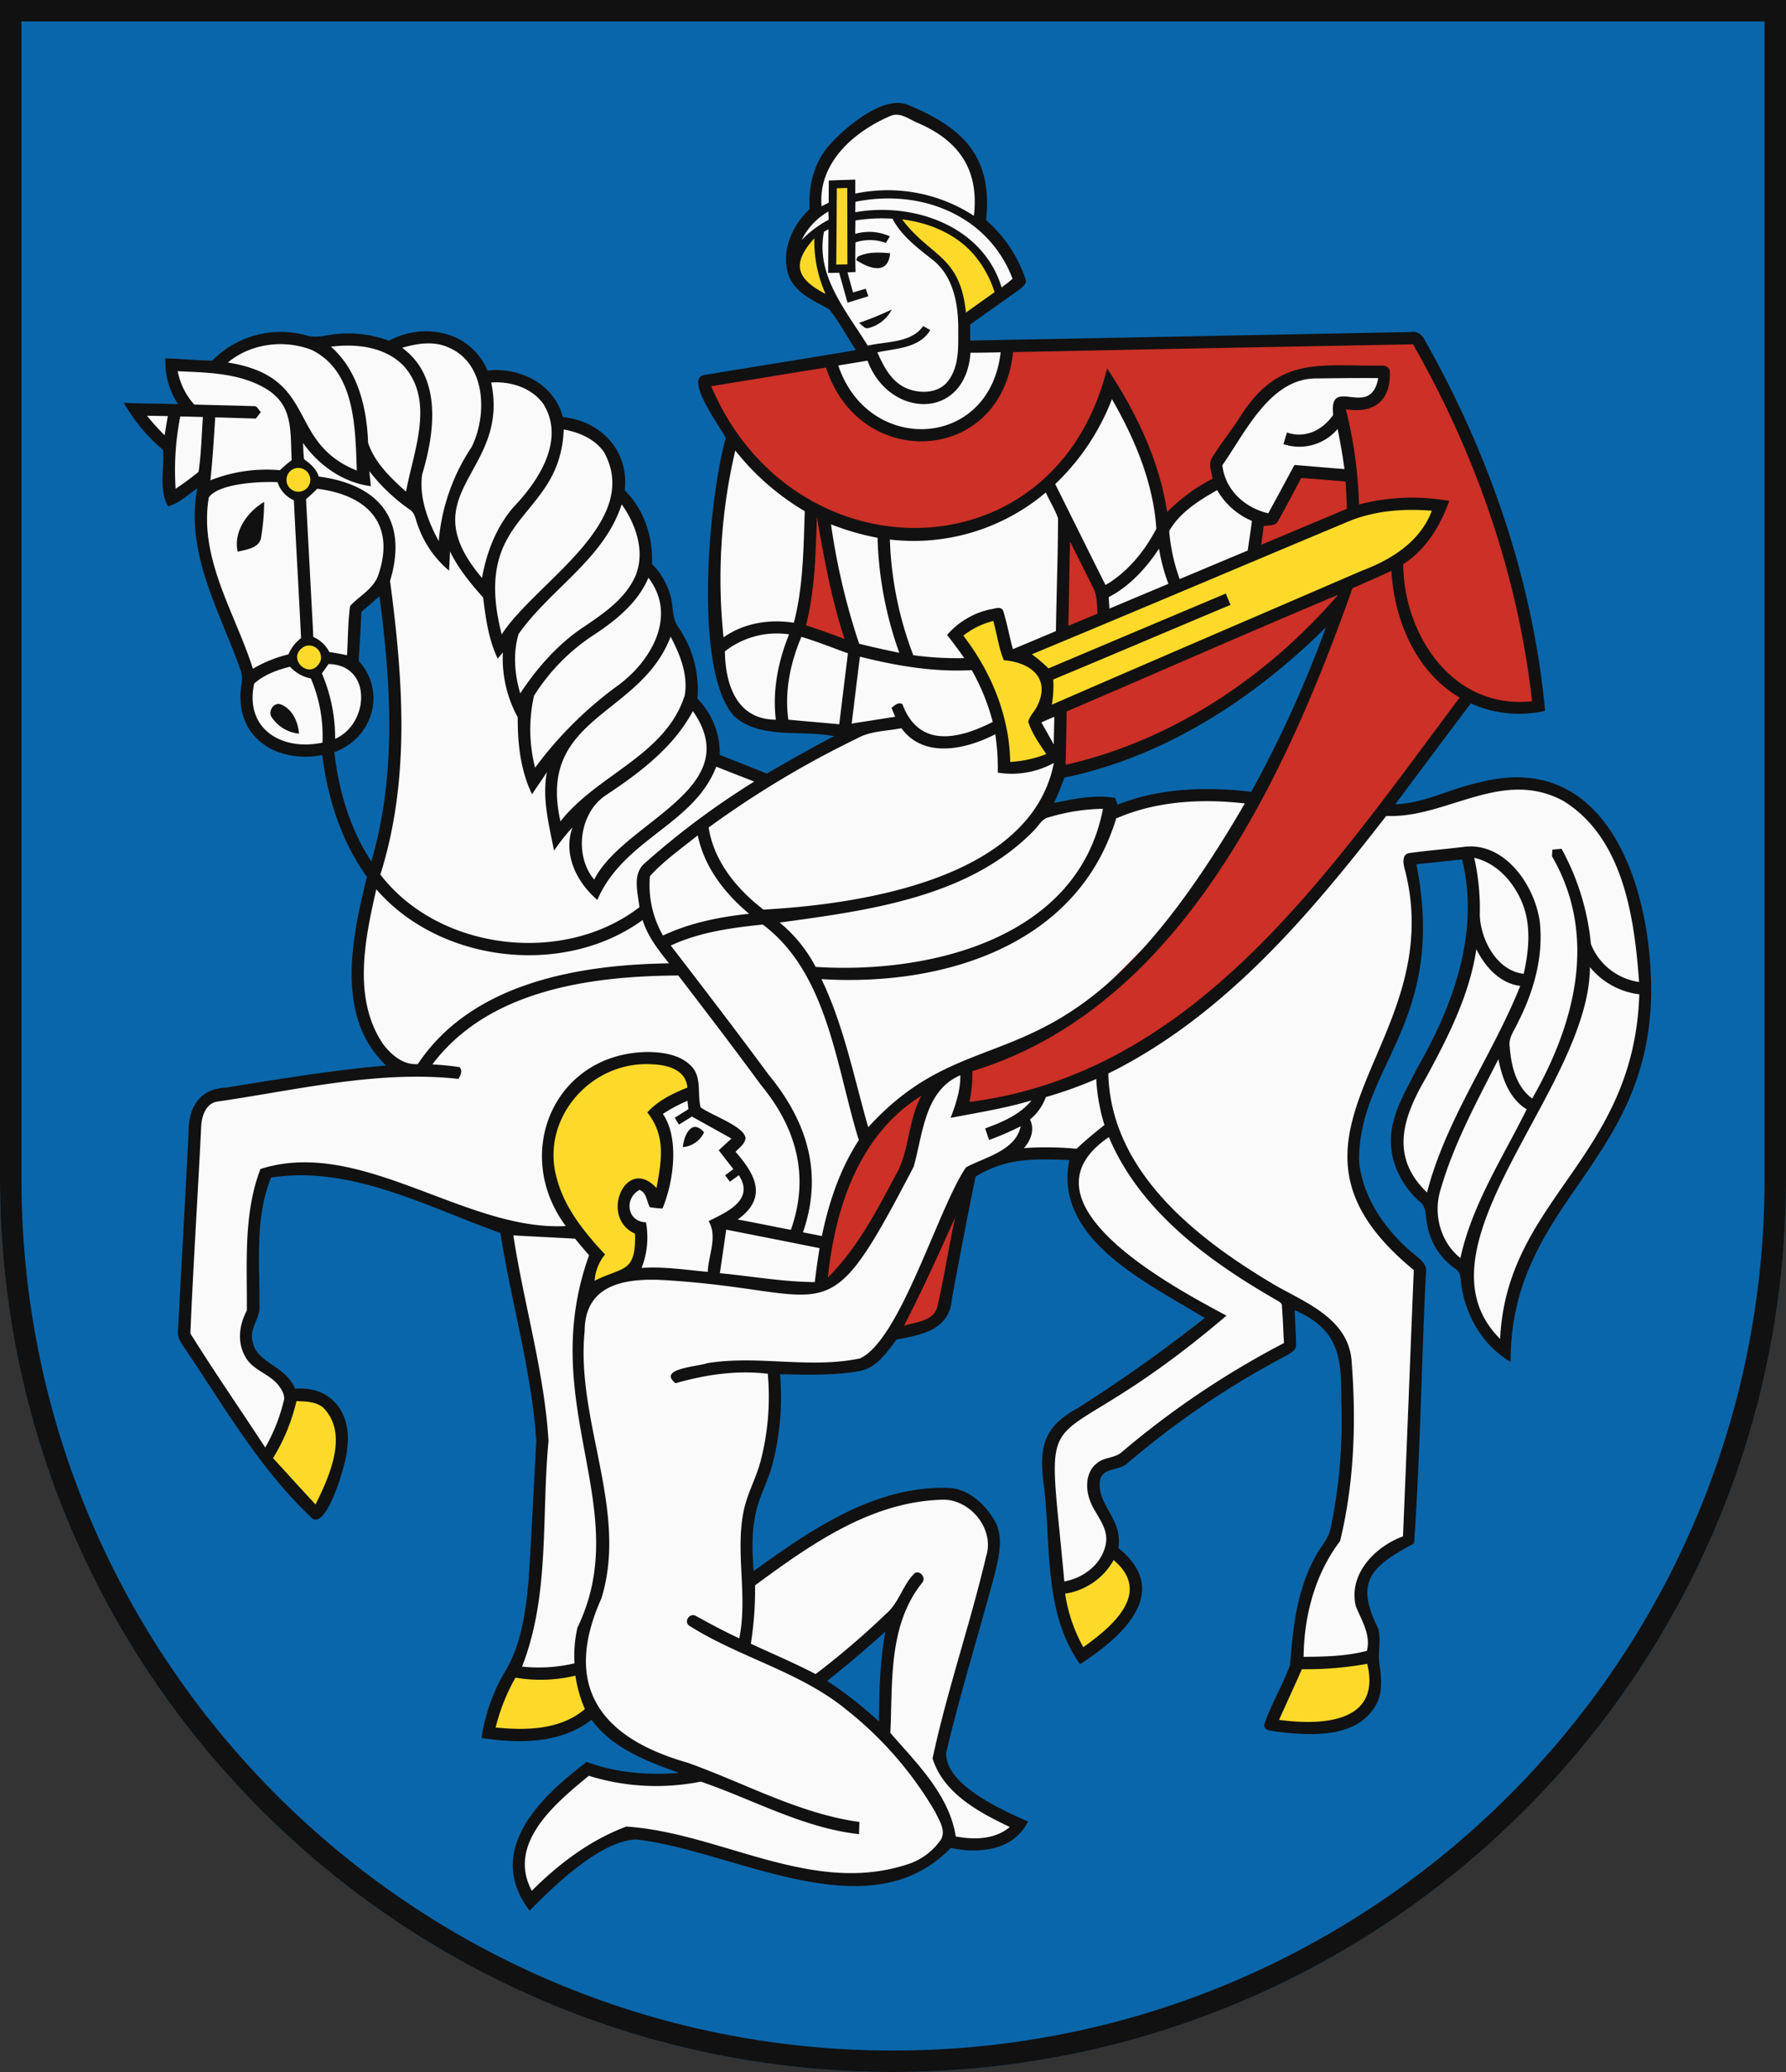
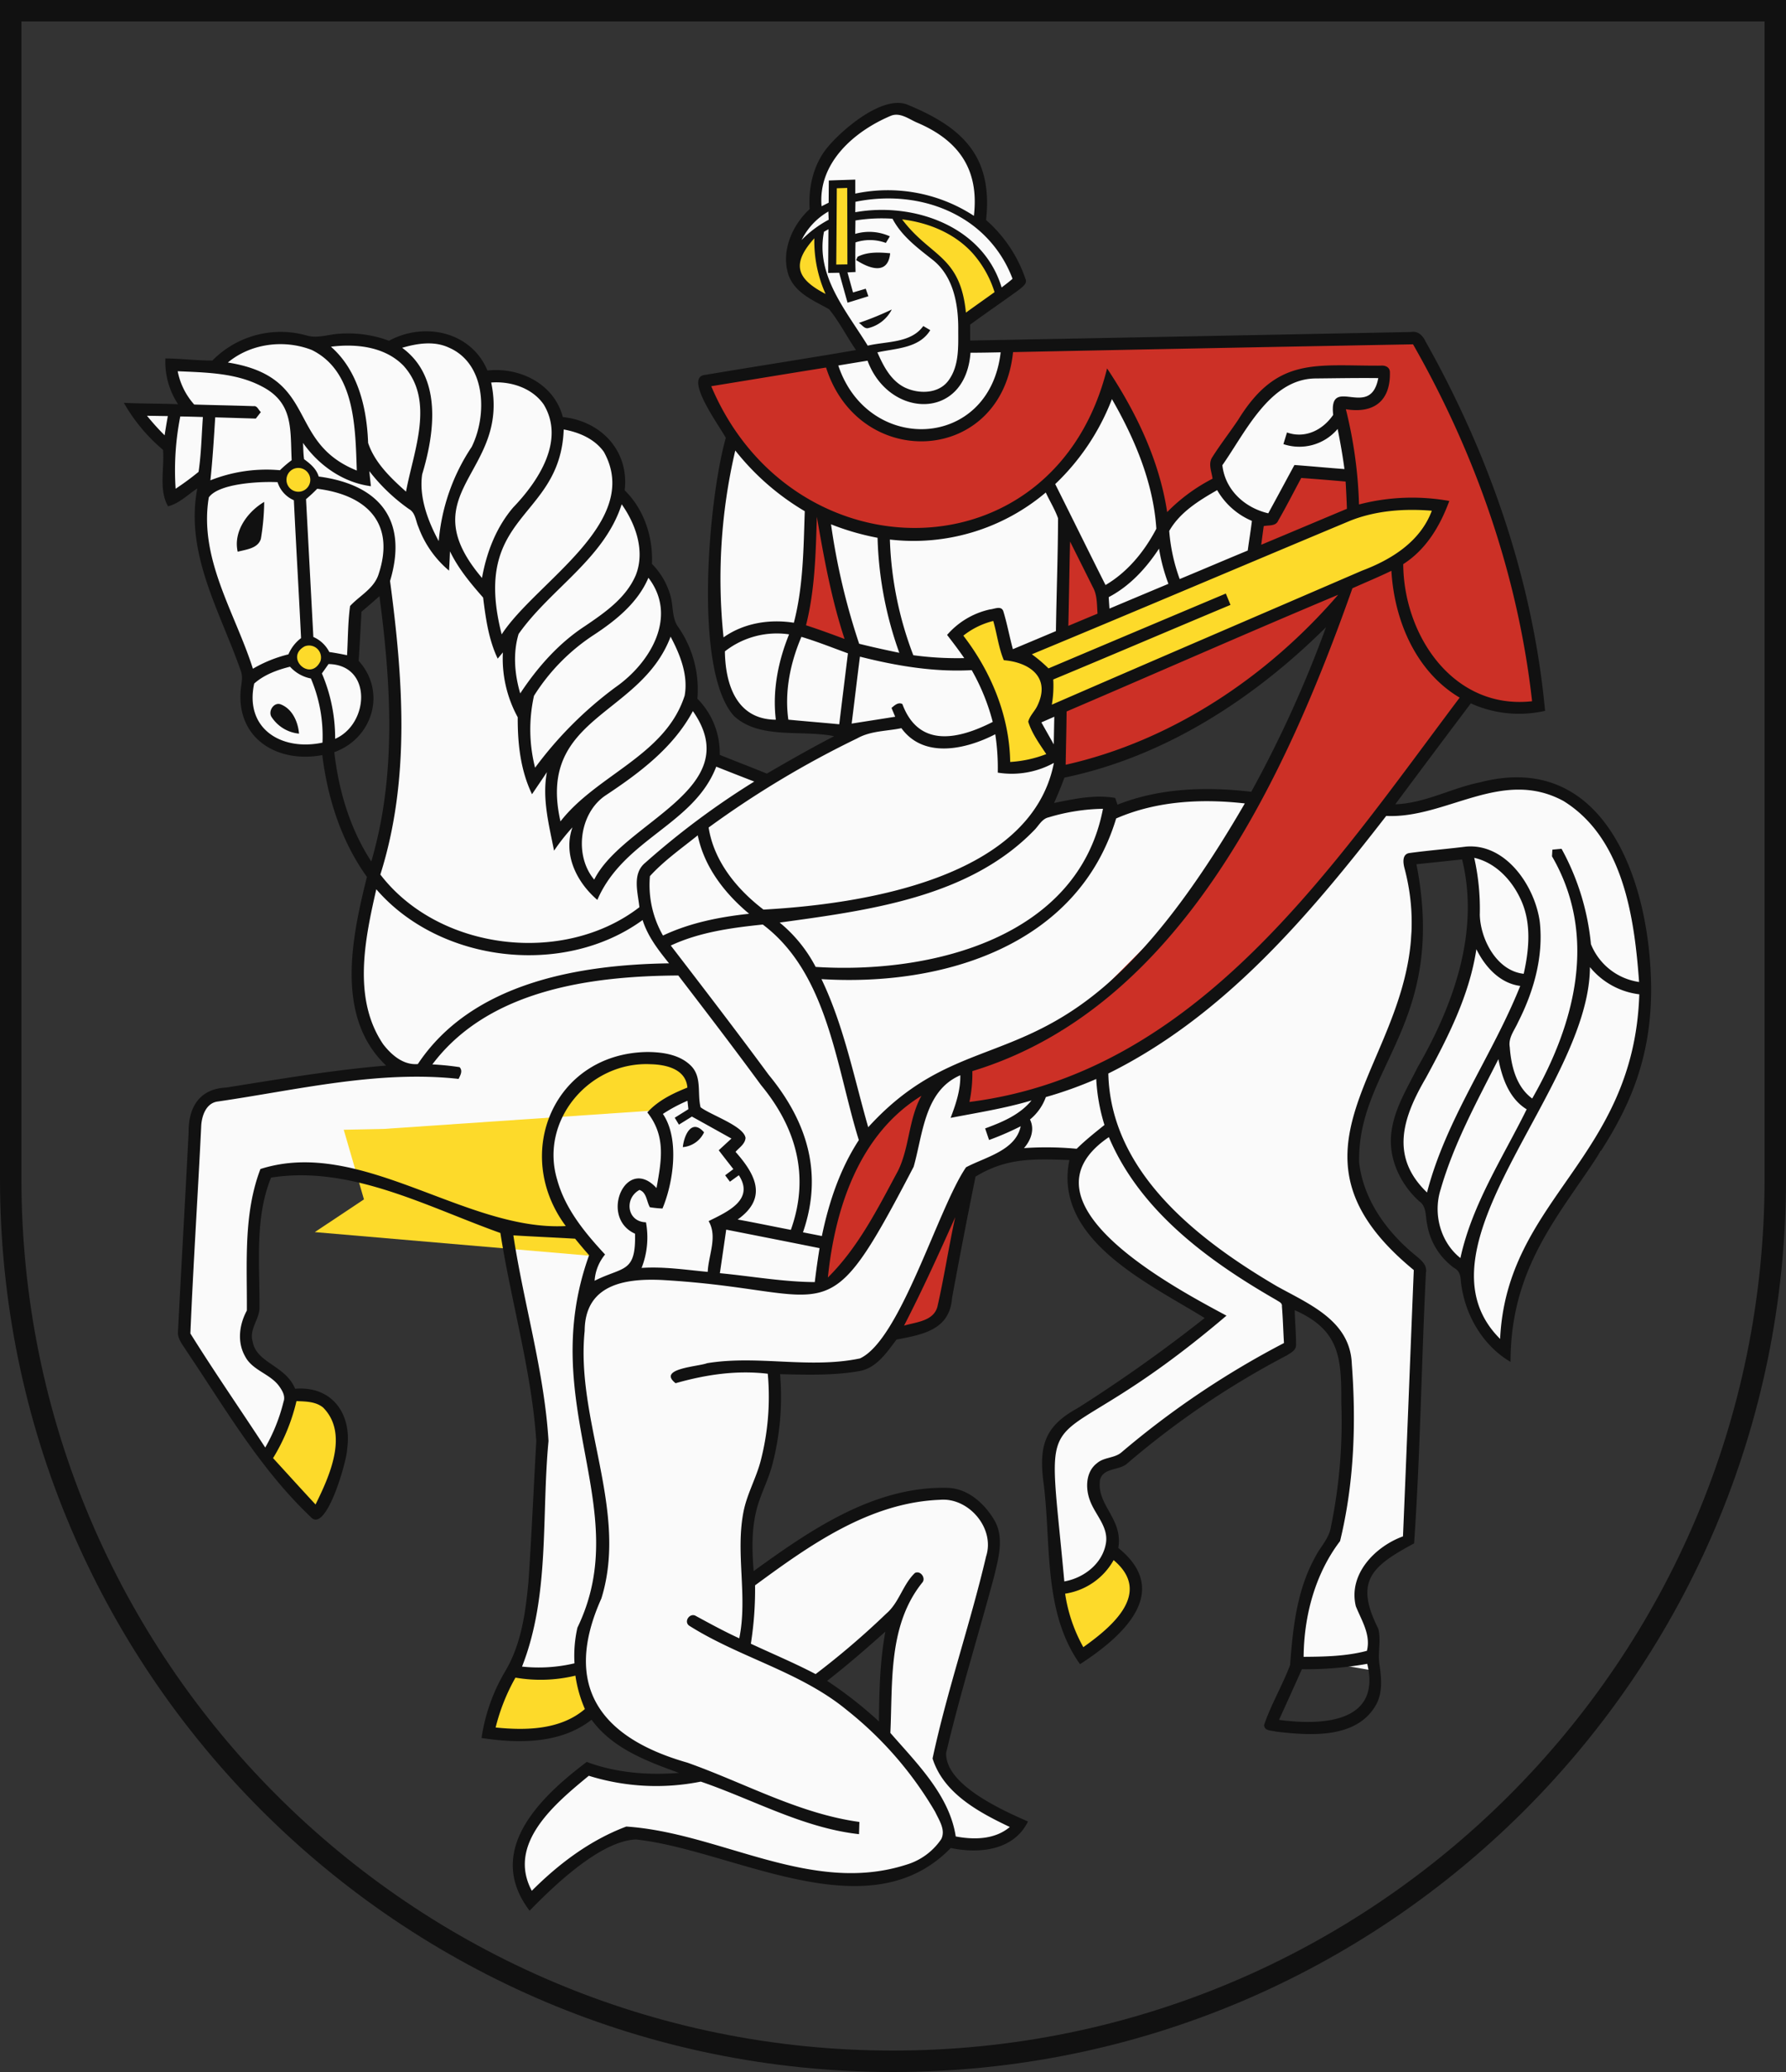
<svg xmlns="http://www.w3.org/2000/svg" width="500" height="580" viewBox="0 0 500 580">
  <rect x="0" y="0" width="500" height="580" fill="#333333" stroke="none" />
  <title>Coat of Arms of Martin</title>
-   <path id="field" d="M500,330V0H0V330C0,468.071,111.929,580,250,580S500,468.071,500,330Z" fill="#0a66aa" />
  <g id="coa">
    <polygon points="453.198 237.134 433.279 219.076 384.568 226.621 350.685 222.497 291.541 227.426 295.158 219.315 401.843 105.821 269.674 95.494 269.475 90.394 285.47 78.36 275.398 61.912 272.983 44.332 252.553 29.77 234.994 37.994 223.94 67.457 242.765 99.184 205.794 104.843 199.111 173.277 206.247 200.364 237.031 205.118 214.848 218.171 201.116 213.04 169.351 123.882 155.615 116.578 149.08 107.509 138.014 105.195 124.533 95.689 72.623 95.689 61.054 102.077 47.875 102.077 52.911 115.054 38.519 115.054 46.985 123.797 48.278 138.796 57.231 134.324 55.622 145.637 73.026 205.897 85.953 211.481 102.401 202.577 98.377 170.586 107.282 164.751 111.858 196.352 100.087 278.028 109.217 300.035 56.552 307.278 50.969 372.543 74.736 408.76 82.432 391.708 69.152 377.749 71.793 332.253 81.677 325.688 139.473 341.608 152.677 396.009 145.509 470.127 196.916 497.993 164.824 496.384 146.163 512.731 146.901 531.946 174.18 513.586 243.645 527.168 268.174 516.087 253.053 492.486 229.435 469.978 248.749 454.237 247.342 482.992 269.022 516.935 284.942 512.58 262.76 495.227 279.057 436.878 273.323 420.027 248.877 419.021 208.133 444.171 217.388 383.66 234.34 384.263 262.257 368.318 271.562 326.87 299.228 321.568 301.944 340.552 339.217 370.079 294.701 400.058 295.237 446.485 312.608 435.822 304.861 413.941 359.452 378.127 362.305 363.64 374.075 371.336 378.25 409.464 362.053 463.784 385.191 467.762 380.564 442.109 394.245 431.144 397.565 355.592 386.298 345.331 377.546 320.683 394.346 281.348 396.056 240.122 410.543 238.291 413.863 262.838 389.819 318.445 419.924 378.504 423.923 356.774 448.067 322.293 461.648 280.946 453.198 237.134" fill="#fafafa" />
    <polygon points="223.676 176.22 238.423 181.351 230.308 145.587 263.524 150.265 291.184 137.964 312.859 108.918 326.289 146.04 339.569 134.496 352.395 110.804 372.164 102.806 388.612 105.821 380.614 114.048 374.804 114.048 378.012 133.549 361.827 132.157 349.377 154.591 310.383 171.617 298.344 146.719 296.486 217.941 347.566 194.932 376.012 171.089 337.682 247.823 297.165 288.441 259.216 302.977 238.012 324.632 228.958 361.678 248.801 338.817 259.666 305.92 269.24 300.147 270.913 308.957 289.385 307.38 284.35 320.9 269.4 330.027 250.696 374.63 262.5 367.978 272.794 328.862 284.771 321.568 289.983 307.172 323.85 292.515 377.732 241.11 408.636 196.477 431.971 197.254 413.058 124.755 395.553 94.23 284.087 96.386 271.097 119.745 247.933 121.254 230.055 101.13 195.985 108.54 215.678 135.552 227.901 143.927 223.676 176.22" fill="#cc3026" />
-     <path d="M82.834,139.048l-4.879-5.483,5.6-4.728,5.215,5.487-3.939,4.422,1.952,40.039,5.206,5.408L87.361,189.4l-5.784-4.527,3.621-5.785Zm149.058-53.66-2.633-19.88,3.622-2.31V74.814h5.181v-14.4l12.324.416,15.341,14.23,3.748,15.334,10.789-7.582-8.9-15.626-19.99-7.513h-13.41v-8.1l-4.627.05v9.2L220.507,73.405Zm51.39,97.975L277.92,172.4l-8.634,5.257,13.959,37.31,10.105-3.282-2.975-11.05L395.1,154.641l8.148-13.053-18.41-.3ZM96.767,399.152l-12.021-10.11L72.623,407.905,88.669,423.7ZM165.175,481.3l-3.369-14.109-19.164.723-5.206,18.561Zm138.177-17.007L318.1,447.5l-4.188-12.789L296.109,446.6Zm78.2,16.784,3.792-16.24-22.637,1.116-5.986,17.756Zm-215.219-119.4,13.757-9.154-5.658-19.492,11.091-.226L185,310.724l10.161-6.338-9.356-9.054L161.253,302.4,152.1,324.707l13.38,26.833Z" fill="#fdda2a" />
+     <path d="M82.834,139.048l-4.879-5.483,5.6-4.728,5.215,5.487-3.939,4.422,1.952,40.039,5.206,5.408L87.361,189.4l-5.784-4.527,3.621-5.785Zm149.058-53.66-2.633-19.88,3.622-2.31V74.814h5.181v-14.4l12.324.416,15.341,14.23,3.748,15.334,10.789-7.582-8.9-15.626-19.99-7.513h-13.41v-8.1l-4.627.05v9.2L220.507,73.405Zm51.39,97.975L277.92,172.4l-8.634,5.257,13.959,37.31,10.105-3.282-2.975-11.05L395.1,154.641l8.148-13.053-18.41-.3ZM96.767,399.152l-12.021-10.11L72.623,407.905,88.669,423.7ZM165.175,481.3l-3.369-14.109-19.164.723-5.206,18.561Zm138.177-17.007L318.1,447.5l-4.188-12.789L296.109,446.6ZZm-215.219-119.4,13.757-9.154-5.658-19.492,11.091-.226L185,310.724l10.161-6.338-9.356-9.054L161.253,302.4,152.1,324.707l13.38,26.833Z" fill="#fdda2a" />
    <path d="M240.1,71.868c2.815-1.427,6.054-1.25,9.109-.972-.628,6.185-5.819,4.307-9.526,1.9C239.788,72.562,240,72.1,240.1,71.868Zm2.977,19.976a10.027,10.027,0,0,0,6.579-5.207,83.022,83.022,0,0,1-9.217,3.757C241.3,90.849,241.956,92.114,243.074,91.844ZM73.038,150.815a66.035,66.035,0,0,0,.926-10.319c-4.69,2.753-8.7,8.283-7.42,13.944C68.873,153.816,72.228,153.546,73.038,150.815ZM83.713,205.36c-.27-3.216-1.8-6.8-4.952-8.121-2.013-.972-3.91,1.92-2.653,3.586A10.33,10.33,0,0,0,83.713,205.36ZM191.159,321.106a7.233,7.233,0,0,0,5.947-4.142C193.633,312.988,191.509,317.754,191.159,321.106ZM231.381,41.587c-3.74,4.774-5.1,10.96-4.712,16.937-4.936,4.559-8.1,11.855-5.916,18.488,1.82,5.052,7.065,7.134,11.353,9.548,2.885,3.533,4.937,7.682,7.536,11.431-14.022,2.414-28.09,4.566-42.112,6.933-6.5.442,4.3,14.872,5.661,17.67-4.708,16.4-9.277,64.907,2.251,77.784,7.161,6.7,19,3.843,28.084,5.7-6.394,3.294-12.634,6.865-18.85,10.474-4.374-1.8-8.8-3.463-13.182-5.252a21.621,21.621,0,0,0-6.255-15.719,30.671,30.671,0,0,0-5.229-19.868c-2.028-2.614-1.427-6.108-2.36-9.109a20.481,20.481,0,0,0-5.137-8.761c.347-7.52-2.206-15.272-7.635-20.6,1.3-11.015-6.584-19.387-17.315-20.493-2.4-9.275-12.02-14.033-21.1-13.034-4.569-10.92-17.667-13.694-27.557-8.33a32.872,32.872,0,0,0-13.984-1.959c-3.023.185-6.054,1.365-9.07.486a26.791,26.791,0,0,0-26.385,7c-4.389.038-8.77-.548-13.166-.579a21.545,21.545,0,0,0,3.556,12.819c-5.06-.224-10.127-.131-15.187-.393a48.759,48.759,0,0,0,10.976,13.173c.417,5.135-1.252,11.183,1.4,15.788,3.178-.8,5.515-3.255,8.191-5-3.516,18.339,6.49,34.626,12.257,51.29.577,1.836-.032,3.741-.14,5.607C66.46,207.071,78,213.672,90.23,211.368c1.481,12.1,5.33,24.126,12.495,34.1-4.251,17.028-8.941,39.238,5.368,52.81-15.017,1.257-29.9,3.794-44.773,6.155-7.453.352-10.585,5.481-10.512,12.5-.941,18.549-2.029,37.1-2.97,55.648-.247,2.175,1.327,3.879,2.391,5.6,10.835,16.079,20.534,32.959,34.716,46.415,4.364,5.03,10.259-16.026,10.234-18.965,1.422-9.779-4.173-17.745-14.546-16.883C79.9,382.136,71.772,381.6,70.724,375.5c-1.056-3.564,2.145-6.394,1.913-9.857.095-11.916-1.354-24.78,3.255-36,22.224-3.553,43.769,8.224,64.193,15.5,3.039,19.418,8.743,38.673,10.059,58.247-.757,13.1-1.3,26.223-2.2,39.32-.795,8.561-1.983,17.438-6.425,24.974a51.129,51.129,0,0,0-6.71,18.819c10.374,1.573,22.135,1.689,30.8-5.114,5.854,8.052,15.479,11.616,24.473,14.886-8.693.686-17.6,0-25.823-3.07-13.177,9.94-28.664,24.906-16,41.649,6.754-6.936,19.84-19.576,29.787-19.946,27.333,2.974,64.96,26.275,88.126,2.384,7.942,1.674,17.646.72,21.611-7.412-7.031-3.1-23.187-10.229-22.907-19.2,3.949-16.721,9.086-33.142,13.521-49.739,1.157-4.906,2.707-10.451.115-15.171-2.722-4.736-7.35-9.032-13.073-9.279-20.581-.592-38.467,11.713-54.452,23.293-.424-5.43-.6-10.96.6-16.3,1-4.6,3.355-8.731,4.566-13.259a74.745,74.745,0,0,0,2.229-25.56c7.4.162,14.885.417,22.212-.864,4.805-.856,7.651-5.213,10.382-8.815,7.319-1.413,14.909-2.7,15.556-11.662q3.137-17.007,6.572-33.959c8.758-5.356,16.4-4.976,26.277-4.651-4.594,22.316,22.211,34.536,37.87,44.233a421.179,421.179,0,0,1-35.5,25.189c-8.968,4.892-10.857,10.154-9.725,20.054,2.42,17.281-.28,36.722,10.327,51.652,11.75-7.584,26.016-20.212,10.72-32.54,1.388-8.274-6.2-11.957-5.106-19.112.965-3.456,5.438-2.484,7.667-4.582a238.521,238.521,0,0,1,44.587-30.187c1.1-.7,2.723-1.474,2.615-3.024.008-3.224-.308-6.432-.37-9.649,12.6,5.553,13.1,13.373,13.034,25.8a145.282,145.282,0,0,1-2.884,34.753c-.471,3.348-3.062,5.754-4.5,8.693-5.072,9.253-6.192,19.789-6.94,30.087-2.161,5.708-5.331,11.014-7.29,16.791.077,1.735,2.083,1.488,3.309,1.843,9.592,1.13,22.89,2.148,28.2-7.805,1.7-3.378,1.326-7.273.81-10.891-.556-3.362.5-6.81-.363-10.134-6.759-13.389-1.75-17.5,10.042-23.856,1.746-25.185,2.048-50.526,3.31-75.762.454-2.5-1.86-3.9-3.464-5.307-7.728-6.44-14.053-15.317-15.233-25.521-.571-26.839,24.746-38.79,16.043-83.529,4.265-.409,8.515-.9,12.78-1.335,4.993,20.259-2.409,40.737-12.457,58.2-2.892,5.831-6.509,11.554-7.326,18.133-.98,7.257,2.468,14.569,7.805,19.374,2.059,1.419,1.689,4.08,2.16,6.24A18.919,18.919,0,0,0,407.2,355c1.4.733,1.712,2.2,1.774,3.656.964,9.063,5.946,17.886,13.906,22.568,0-46.913,42.694-56.031,39.156-110.54-1.639-27.268-14.4-60.388-47.772-51.674-7.99,1.619-15.363,5.853-23.639,6.123q10.527-14.16,21.141-28.244a32.62,32.62,0,0,0,20.785,2.09c-3.378-36.4-15.6-71.7-33.5-103.459-.748-1.6-2.082-2.931-3.987-2.584q-61.722,1.227-123.451,2.391c-.015-1.481-.015-2.962-.023-4.442,4.574-3.363,9.278-6.549,13.852-9.9.833-.732,2.237-1.612,1.635-2.931a38.217,38.217,0,0,0-11.021-16.466c1.921-17.555-6.291-25.779-21.666-32.139C247.458,26.149,235.546,36.382,231.381,41.587Zm25.19-7.335c11.819,4.971,17.6,13.15,16.074,26.162a44.091,44.091,0,0,0-33.2-6.216V50.28c-2.476.077-4.944.154-7.412.246-.023,2.067-.031,4.142-.046,6.217-.663.331-1.327.663-1.982.987-1.051-12.1,9.068-20.934,19.29-25.274C251.866,31.337,254.319,33.242,256.571,34.252Zm-19.39,18.357q.036,10.7.054,21.4c-1.049.015-2.082.031-3.123.054q.092-10.678.154-21.357C235.238,52.678,236.21,52.647,237.181,52.609Zm31.445,8.036a33.388,33.388,0,0,1,14.84,17.393c-.972.871-2.029,1.635-3.055,2.437-5.166-17.146-24.55-23.966-40.97-21.071.008-.972.031-1.944.047-2.916C249.283,54.475,259.88,55.624,268.626,60.645Zm-36.72-1.434c.031.771.054,1.535.085,2.3a30.643,30.643,0,0,0-7.582,5.677A18.887,18.887,0,0,1,231.906,59.211Zm17.955,2.013c2.584,4.928,7.111,8.245,11.377,11.615,5.807,4.69,7.118,12.688,7.026,19.737.015,4.721.223,9.95-2.738,13.945-2.731,3.748-8.23,3.81-12.117,2-3.98-1.905-6.093-6.023-7.774-9.887,5.183-1.15,11.692-1.111,14.8-6.217-.493-.285-1.465-.864-1.959-1.149-3.481,4.84-10.281,4.236-15.549,5.491-5.954-9.688-14.7-19.669-12.24-31.892.309-.17.933-.524,1.242-.7q-.047,6.12-.085,12.24c1.026-.015,2.059-.038,3.093-.054.764,2.792,1.55,5.584,2.337,8.376,1.944-.578,3.879-1.2,5.831-1.8-.185-.525-.548-1.581-.733-2.106-1.188.347-2.375.7-3.563,1.049-.517-1.874-1.041-3.748-1.55-5.623.563-.023,1.689-.077,2.259-.108-.084-2.768-.084-5.53-.015-8.291A12.85,12.85,0,0,1,248,68c.278-.463.841-1.381,1.126-1.836a13.886,13.886,0,0,0-9.7-.694c.023-1.257.046-2.507.062-3.756A46.275,46.275,0,0,1,249.861,61.224Zm22.491,9.726a29.956,29.956,0,0,1,6.077,10.828c-2.668,1.921-5.352,3.8-8.013,5.731-1.6-16.075-9.891-15.518-17.863-26.092C259.942,62.3,267.315,65.327,272.352,70.95ZM227.98,66.7a36.152,36.152,0,0,0,3.147,15.58C222.84,78,221.578,73.812,227.98,66.7ZM87.291,97.968c12.245,6.044,12.165,21.928,12.6,33.751-19.974-8.039-10.443-26.166-36.1-30.242C70.231,96.109,79.571,94.952,87.291,97.968Zm38.325-.687c10.436,4.462,10.866,18.849,6.441,27.812a55.971,55.971,0,0,0-9.233,26.378c-3.019-5.559-5.56-12.32-4.636-18.688,3.526-11.7,5.637-27.235-5.606-35.425C116.793,96.124,121.482,95.376,125.616,97.281Zm269.97-.9c17.516,30.666,29.4,64.749,33.327,99.912-21.988,2.449-35.939-18.338-36.073-38.379,6.436-4.116,10.308-10.664,12.9-17.685a58.972,58.972,0,0,0-25.275.979,124.542,124.542,0,0,0-3.686-26.655c7.889,1.288,12.59-2.366,12.325-10.536-.124-1.342-1.427-1.789-2.576-1.666-18.272.1-28.913-2.612-39.859,15.111-2.361,3.531-4.991,6.894-7.266,10.488-1.25,1.843-.2,4.064.061,6.047a49.535,49.535,0,0,0-12.71,9.347c-2.206-14.546-8.731-28.059-16.822-40.214-14.577,58.8-88.165,58.576-110.817,4.983,10.721-1.744,21.426-3.517,32.147-5.23,9.27,29.139,49.1,27.229,52.347-4.319Q339.588,97.413,395.586,96.386Zm-282.68,5.932c8.992,9.847,2.834,23.978.763,35.309-4.273-3.826-8.754-8.076-10.613-13.637-.354-9.718-2.784-20.269-10.412-26.933C99.678,96.155,107.7,97.019,112.906,102.318Zm167.235-3.695c-3.123,27.351-37.115,28.676-45.459,3.695,2.731-.463,5.461-.9,8.191-1.35,5.985,16.2,27.416,16.927,28.823-2.229C274.511,98.739,277.326,98.677,280.141,98.623ZM73.254,108.141c9,4.608,7.967,12.047,8.4,20.678a32.507,32.507,0,0,0-3.285,2.807A42.553,42.553,0,0,0,58.9,134.457c.625-5.862.979-11.747,1.35-17.632,3.794.108,7.581.232,11.368.34l1.412-1.813c-.671-.547-.988-1.836-2.06-1.658-5.53-.193-11.06-.278-16.6-.455a19.606,19.606,0,0,1-4.627-9.325C57.682,104.277,66.058,104.354,73.254,108.141Zm294.805-2.2c5.924-.054,11.863-.17,17.794-.1-2.2,11.89-13.929-1.18-12.618,10.289-2.925,4.272-7.866,6.723-12.935,4.929-.339,1.087-.671,2.167-1,3.262a14.029,14.029,0,0,0,15.179-4.25c.74,3.718,1.411,7.459,1.905,11.23-4.674-.339-9.325-.794-14-1.134-2.445,4.5-4.859,9.024-7.327,13.521-6.586-1.547-12.088-6.53-12.849-13.467C348.614,121.129,355.4,106.228,368.059,105.943Zm-215.841,7.288c6.064,10.064-1.493,21.472-8.531,28.8-4.766,5.569-7.481,12.6-8.746,19.753-20.433-24.059,7.936-29.372,2.568-54.707C142.985,106.668,148.986,108.58,152.218,113.231ZM323.726,148c-3.308,6.317-8.013,12.117-14.23,15.765-4.735-9.4-9.371-18.85-14.083-28.259a65.01,65.01,0,0,0,15.88-23.787C317.68,122.834,322.878,135.089,323.726,148ZM46.985,116.47c-.324,1.79-.625,3.579-.9,5.384a67.68,67.68,0,0,1-4.928-5.468C43.1,116.409,45.041,116.447,46.985,116.47Zm9.818.263c-.378,5.113-.455,10.265-1.211,15.348a77.68,77.68,0,0,1-6.425,4.728,77.717,77.717,0,0,1,1.3-20.231C52.576,116.609,54.69,116.671,56.8,116.733Zm112.236,9.733c11.013,19.733-19.1,36.469-28.591,51.113-8.717-34.125,16.4-31.91,17.369-57.36C162.09,121,166.432,122.826,169.039,126.466Zm-65.2,9.633c-.154-1.411-.308-2.807-.439-4.218a51.26,51.26,0,0,0,11.075,10.6c1.836,1.01,1.89,3.293,2.661,5.028a28.929,28.929,0,0,0,8.577,12.225c.108-1.805.2-3.6.262-5.407,2.322,4.836,5.769,8.955,9.278,12.95.725,5.816,1.528,11.724,4.081,17.092.362-.44,1.087-1.312,1.45-1.743a34.2,34.2,0,0,0,4.157,18.148c-.039,7.35.771,14.839,4,21.549,1.38-2.059,2.792-4.1,4.165-6.178-1.381,7.4.586,14.763,2.005,21.982a57.092,57.092,0,0,1,5.152-6.533c-2.686,7.6,1.173,15.349,6.965,20.315,7.4-17.154,27.029-21.009,33.288-37.3,3.54,1.4,7.08,2.8,10.644,4.165a221.73,221.73,0,0,0-30.52,22.738c-3.741,3.077-2.059,8.329-1.635,12.433-21.208,16.357-56.139,12.214-72.523-9.14,8.449-26.7,6.348-54.841,2.714-82.172,5.115-17.008-2.914-26.977-19.975-29.239-.64-2.167-2.345-3.571-4.088-4.851-.224-1.512-.216-3.039-.3-4.566C89.281,130.3,96.069,135.081,103.835,136.1Zm102.009-9.988A70.274,70.274,0,0,0,225.3,143.1c-.355,10.443-.409,21.04-3.055,31.221-6.8-1.072-13.99.069-19.683,4.088A157.419,157.419,0,0,1,205.844,126.111ZM86.867,134.156a3.336,3.336,0,1,1-4.8-2.838A3.358,3.358,0,0,1,86.867,134.156Zm289.846.648c.154,2.537.27,5.075.363,7.62-8,3.347-15.981,6.725-23.987,10.065.231-1.735.455-3.478.694-5.214,1.381-.316,3.394.085,4.065-1.55,2.259-3.91,4.3-7.96,6.447-11.932Q370.508,134.245,376.713,134.8Zm-299.008.169a8.166,8.166,0,0,0,4.565,5.052c.618,12.873,1.389,25.73,2.014,38.6a10.983,10.983,0,0,0-3.533,4.543,37.139,37.139,0,0,0-9.949,4.026c-4.989-15.706-15.193-30.791-12.348-47.958C61.278,135.259,72.935,134.735,77.705,134.973Zm11.1,1.844c13.782,1.726,21.9,9.533,17.222,23.8-1.241,4.118-5.306,6.077-8.02,9.016-.618,4.558-.579,9.193-.849,13.782-1.643-.347-3.3-.655-4.967-.9a9.077,9.077,0,0,0-4.466-4.211q-1.029-19.3-2.051-38.58Q87.315,138.349,88.8,136.817Zm251.945.378a20.345,20.345,0,0,0,9.726,8.615c-.324,2.776-.8,5.53-1.164,8.3-6.363,2.63-12.7,5.345-19.051,7.982a50.733,50.733,0,0,1-2.931-13.466C330.336,143.365,335.643,140.126,340.748,137.2Zm-47.981.671c1.111,2.414,2.553,4.7,3.44,7.219-.038,10.52-.439,21.048-.6,31.576q-6.029,2.546-12.048,5.059c-.964-3.54-1.612-7.172-2.692-10.674-.624-1.589-2.514-.54-3.725-.455a22.161,22.161,0,0,0-12,7.142c1.651,2.129,3.278,4.265,4.8,6.486a90.935,90.935,0,0,1-14.26-.809,99.325,99.325,0,0,1-6.556-32.379A57.3,57.3,0,0,0,292.767,137.866ZM178.024,160.911c-2.691,6.433-8.676,10.559-14.245,14.338-7.389,4.813-13.305,11.546-18.14,18.85-1.574-5.36-2.075-11.229-.455-16.636,8.924-12.659,23.927-20.993,28.861-36.3C178,146.735,180.616,154.232,178.024,160.911Zm222.822-17.947c-3.218,8.648-11.3,13.68-19.575,16.79-28.93,12.5-57.907,24.92-86.807,37.5a31.223,31.223,0,0,0,.4-7.049c16.567-6.888,33.065-13.953,49.616-20.879q-.648-1.6-1.3-3.178Q318.346,176.6,293.531,187.1a39.971,39.971,0,0,0-4.659-3.949c29.787-12.356,59.458-24.981,89.206-37.422C385.282,142.894,393.2,142.331,400.846,142.964Zm-164.4,35.9c-3.579-1.335-7.165-2.661-10.8-3.833,2.514-9.927,2.723-20.208,3.039-30.373C230.664,156.184,232.77,167.73,236.441,178.867Zm9.232-28.329a102.965,102.965,0,0,0,6.086,32.2c-3.757-.779-7.513-1.6-11.238-2.53a187.173,187.173,0,0,1-7.875-33.435A70.887,70.887,0,0,0,245.673,150.538Zm60.368,14c1.165,2.229,1.018,4.805,1.219,7.243-2.731,1.126-5.453,2.275-8.176,3.416.185-7.867.293-15.741.478-23.608Q302.814,158.054,306.041,164.536Zm21.064-1.11q-8.26,3.459-16.514,6.934c-.077-1.073-.146-2.137-.208-3.209,5.885-3.077,10.482-8.083,14.084-13.574A51.874,51.874,0,0,0,327.105,163.426Zm62.419-3.641c.8,13.822,6.8,28.191,19.112,35.5-35.653,47.393-73.425,105.1-137.241,113.177a38.616,38.616,0,0,0,.818-8.631c58.081-17.652,87.636-82.074,106.4-135.158C382.251,163.04,385.93,161.528,389.524,159.785Zm-208,1.952c8.335,10.862.494,23.853-9.2,30.627A107.252,107.252,0,0,0,149.8,214.9a43.4,43.4,0,0,1-.309-20.123,55.806,55.806,0,0,1,16.768-17.06C172.448,173.645,178.549,168.74,181.526,161.737Zm193.1,4.751c-19.764,22.926-46.544,40.9-76.287,47.588.077-4.975.216-9.942.262-14.917C323.965,188.307,349.194,177.147,374.631,166.488Zm-268.4.393c3.245,24.678,4.829,50.072-2.283,74.259-5.962-9.117-9.132-19.838-10.358-30.589,10.769-3.874,14.673-16.9,6.826-25.56q.427-6.873.779-13.752C102.9,169.82,104.576,168.354,106.234,166.881Zm171.84,6.942c1.057,3.64,1.489,7.481,2.954,10.983,7.55.637,13.249,5.055,9.294,12.95-.74,1.465-2.059,2.653-2.452,4.272,1.033,3.309,3.146,6.194,5.044,9.063a33.384,33.384,0,0,1-10.1,2.2c-.208-12.873-5.33-25.236-13.12-35.355A21.974,21.974,0,0,1,278.074,173.823Zm93.155,1.743A331.607,331.607,0,0,1,350.3,221.634c-12.541-1.458-25.576-1.095-37.446,3.61-.162-.471-.493-1.412-.655-1.882-5.715-1-11.515.277-17.107,1.411,1.041-2.337,2.021-4.7,2.9-7.1C326.125,211.823,351.053,195.6,371.229,175.566Zm-150.314,2c-3.062,7.535-4.7,15.757-3.71,23.894-10.955-.04-14.136-9.81-14.261-19.128A23.577,23.577,0,0,1,220.915,177.571Zm16.475,5.314c-.81,6.618-1.635,13.235-2.43,19.86-4.751-.455-9.5-.833-14.253-1.288-1.111-7.89.563-15.911,3.656-23.184C228.774,179.592,233.055,181.312,237.39,182.885Zm-45.722,11.878c-5.391,16.756-24.6,22.093-34.753,35.17-6.712-29.474,22.361-29.345,30.828-51.706C190.4,183.248,192.717,188.986,191.668,194.763ZM89.69,185.114c-2.838,5.872-10.083-1.11-4.388-4.188A3.344,3.344,0,0,1,89.69,185.114Zm182.345,2.476a59.294,59.294,0,0,1,5.885,14.492c-9.617,4.9-20.693,7.38-25.305-5.013-1.2-.594-2.183.393-3.031,1.095.339.825.686,1.643,1.033,2.468-4.065.648-8.129,1.28-12.194,1.921.8-6.248,1.512-12.5,2.322-18.742C250.964,186.4,261.461,188.168,272.035,187.59ZM91.973,185.885c12.331.206,11.39,16.771,1.851,20.933a46.121,46.121,0,0,0-3.71-18.31C90.739,187.636,91.364,186.765,91.973,185.885Zm-10.775.741a10.571,10.571,0,0,0,5.839,3.3,41.338,41.338,0,0,1,3.247,17.955c-11.5,2.428-21.861-3.893-19.12-16.536C73.941,188.862,77.627,187.513,81.2,186.626Zm112.776,12.425c15.287,21.836-19.491,30.9-27.619,47.171-5.7-6.752-4.168-18.673,3.208-23.586C179.019,216.366,188.514,209.27,193.974,199.051Zm101.184,1.581c-.054,2.584-.108,5.16-.146,7.744-1.157-2.052-2.322-4.1-3.471-6.163C292.744,201.689,293.947,201.157,295.158,200.632Zm-42.806,3.2c6.283,8.652,18.129,5.918,26.278,1.7a62.675,62.675,0,0,1,.7,10.744,24.474,24.474,0,0,0,15.711-2.722c-6.342,32.5-54.026,39.562-81.3,41.064-7.436-5.693-13.861-13.476-15.357-22.978a270.273,270.273,0,0,1,41.6-24.958C243.753,204.558,248.211,204.689,252.352,203.833ZM437.7,224.218c16.744,10.359,19.859,32.584,21.171,50.665a17.168,17.168,0,0,1-13.482-10.59,69.048,69.048,0,0,0-8.221-26.694c-.864.07-1.72.155-2.569.24-.023.47-.077,1.4-.108,1.866,12.883,22.208,6.486,46.792-5.545,67.795-4.5-3.293-5.893-9.147-6.286-14.415-.455-2.607,1.365-4.736,2.345-6.98,4.388-8.623,7.142-18.356,6.062-28.082-1.364-9.97-9.459-21.967-20.608-21.041-5.284.664-10.606,1.08-15.889,1.805-2.1.3-1.774,2.777-1.365,4.281,13.075,49.5-43.868,74.3,2.591,112.452-1.018,24.85-1.959,49.7-3.023,74.544-7.828,2.854-15.372,10.613-13.2,19.559,1.589,3.98,4.242,7.945,3.1,12.48-5.761,1.527-11.793,1.642-17.716,1.681.093-11.446,3.2-23.2,10.2-32.394,3.942-16.2,4.535-33.049,3.286-49.624-.462-12.106-11.923-16.679-21.026-21.749-21.938-12.89-46.485-31.789-47.139-59.52,32.3-15.994,56.1-44.1,77.8-72.1C404.856,229.192,420.455,214.862,437.7,224.218Zm-89.206.679c-49.4,85.217-73.558,55.657-105.433,90.64-3.99-13.914-6.8-28.345-13.081-41.456,34.173,2.1,71.751-9.415,82.494-44.974C323.757,224.187,336.391,223.524,348.492,224.9Zm-39.713,1.5c-6.949,36.327-48.472,46.322-80.436,44.263a39.844,39.844,0,0,0-10.073-12.41c24.863-3.428,52.985-6.985,71.289-25.883,1.265-1.258,2.121-3.155,4.01-3.572A55.544,55.544,0,0,1,308.779,226.4ZM195.34,233.828c1.8,8.854,7.566,16.282,14.384,21.958-8.276.887-16.552,2.522-24.118,6.093a28.422,28.422,0,0,1-3.656-16.628C185.9,240.908,190.781,237.5,195.34,233.828ZM425.9,252.138c2.862,6.432,2.175,13.76.671,20.447-7.517-.807-12.111-9.6-12.294-16.5a65.369,65.369,0,0,0-1.558-15.965C418.84,241.51,423.445,246.569,425.9,252.138Zm-320.55-3.208c17.81,20.621,52.524,24.641,74.552,8.607,1.434,4.6,4.419,8.422,7.4,12.124-25.4.364-55.253,5.5-70.325,28.191-4.057.354-7.373-2.53-9.695-5.53C98.643,279.6,102.151,262.925,105.347,248.93Zm108.2,9.872c18.286,13.776,20.491,39.809,26.886,60.337-5.29,8.114-8.4,17.423-10.35,26.856q-2.649-.52-5.291-1.042c5.7-16.48,1.189-30.985-9.588-44.078-8.977-12.186-18.193-24.195-27.418-36.2C195.856,260.915,204.772,259.712,213.542,258.8Zm199.776,6.91c2.429,4.921,6.54,9.518,12.271,10.274-7.843,19.632-20.749,37.14-26.092,57.815-10.5-10.052-6.758-21.027-.324-32.062C405.343,290.393,411.366,278.639,413.318,265.712Zm31.792,5.014a21.127,21.127,0,0,0,13.813,7.605c-1.5,46.082-37.118,57.121-38.964,96.463C394.127,349.07,444.943,304.956,445.11,270.726Zm-255.223,2.337c7.805,10.173,15.6,20.361,23.177,30.7,9.876,11.958,13.681,25.572,8.329,40.5-4.967-.941-9.911-2-14.893-2.892,8.413-5.987,5.123-12.5-.594-18.943,1.041-1.195,2.669-2.167,2.8-3.9-.463-3.328-9.674-6.368-12.587-8.577-.941-3.772.385-8.26-2.476-11.392-3.1-3.316-7.967-4.041-12.294-4.08-26.118.251-38.135,28.3-22.969,48.722-28.06,1.5-57.364-24.965-85.481-15.966-4.812,12.6-3.709,26.393-3.8,39.613-2.113,3.895-2.769,8.793-.509,12.788,2,3.949,6.9,4.851,9.471,8.283.918,1.265,1.9,2.831,1.311,4.451A49.7,49.7,0,0,1,74.257,405.2C67.3,394.547,60.027,384.065,53.3,373.275c.8-19.259,2.075-38.51,3.016-57.769.085-2.946,1.28-6.779,4.7-7.173,22.265-3.24,44.79-8.8,67.379-6.324.493-1.065,1.218-2.237.27-3.286a76.666,76.666,0,0,0-7.628-.771C136.753,277.055,165.421,273.211,189.887,273.063ZM427.4,310.524c-6.7,13.557-15.322,26.693-18.549,41.633-5.622-4.458-7.7-12.417-5.545-19.181,3.694-12.85,10.173-24.635,16.181-36.5C420.529,301.816,422.519,307.523,427.4,310.524ZM182.159,297.9c4.36.107,9.853,1.359,10.281,6.54-4.1,1.643-8.2,3.61-11.215,6.949,5.248,6.67,3.973,13.423,2.569,21.172-8.537-9.323-16.176,8.216-6.016,12.78.272,11.125-3.293,9.129-11.315,13.174a12.826,12.826,0,0,1,2.931-7.351c-5.646-6.085-11.184-12.788-13.413-20.948C150.981,313.536,165.129,297.061,182.159,297.9Zm86.683,3.093c.077,4.141-1.249,8.106-2.715,11.924,7.582-1.466,15.249-2.661,22.653-4.883-3.294,4.042-8.222,6.086-12.981,7.837.363,1.079.725,2.159,1.1,3.239a81.061,81.061,0,0,0,8.847-3.841c-1.4,6.807-9.92,8.627-15.294,11.477-7.776,11.282-18.367,48.332-29.71,53.511-14.109,2.959-28.67-1-42.791,1.334-2.5.971-14.056,1.483-8.815,5.6,8.441-2.4,17.028-3.692,25.806-2.646a71.461,71.461,0,0,1-1.951,24.241c-1.242,4.89-3.841,9.333-4.828,14.307-2.329,11.746,1.214,23.726-1.2,35.51-4.142-1.89-8.137-4.08-12.132-6.247-1.628-1.026-3.479,1.45-1.944,2.676,14.161,8.985,31.183,12.9,44.248,23.7a101.982,101.982,0,0,1,24.673,28.453c1.08,2.314,2.993,5.036,1.7,7.628a18.006,18.006,0,0,1-9.849,7.18c-26.672,8.532-51.977-8.937-78.323-10.7-10.1,3.787-18.889,10.4-26.455,17.986-7.09-13.271,6.705-24.568,15.958-32.2a63.442,63.442,0,0,0,31.352,1.635c14.665,5.016,28.69,12.982,44.294,14.709.031-.856.078-2.569.108-3.417-16.944-2.319-32.221-10.966-48.2-16.613-24.313-6.934-35.051-21.408-24.033-45.946,7.642-24.643-7.245-49.811-4.68-74.89.067-12.878,11-14.75,21.564-14.261,49.123,2.751,45.07,17.144,70.533-31.684C258.393,317.5,258.779,305.315,268.842,300.991Zm38.055,1.041a52.609,52.609,0,0,0,2.3,12.873c-2.66,2.136-5.344,4.272-7.782,6.663a90.558,90.558,0,0,0-14.747-.185c1.936-2.2,3.062-5.214,1.682-8.013a14.33,14.33,0,0,0,4.442-6.279A110.543,110.543,0,0,0,306.9,302.032Zm-48.937,4.712c-3.64,6.563-3.306,14.366-6.556,20.995-5.638,10.473-11.084,21.4-19.637,29.863C233.755,338.225,240.519,317.463,257.96,306.744Zm-65.5,1.389c.085.779.169,1.565.262,2.352q-1.92,1.2-3.826,2.391c.294.486.88,1.45,1.173,1.936,1.211-.756,2.422-1.5,3.633-2.26,3.7,2.036,7.381,4.1,11.067,6.155-1.187,1.1-2.375,2.183-3.555,3.278,1.349,1.766,2.722,3.525,4.095,5.275-.771.579-1.535,1.15-2.3,1.736.331.447,1,1.342,1.342,1.789.825-.609,1.658-1.211,2.491-1.805,4.476,6.9-3.27,10.252-8.461,12.834,2.57,4.385-.042,9.486-.254,14.215-6.155-.578-12.31-1.527-18.511-1.111a23.354,23.354,0,0,0,1.226-12.772c-5.355-.127-6.133-6.73-1.82-9.055,2.029.694,1.975,3.224,2.916,4.844a31.716,31.716,0,0,0,3.524.355c3.075-7.318,4.834-19.579.116-26.478A43.6,43.6,0,0,1,192.463,308.133ZM310.43,318.306c8.77,20.758,27.942,34.71,46.916,45.606.617.439,1.674.771,1.535,1.758.278,3.417.37,6.849.571,10.281a244.482,244.482,0,0,0-45.428,30.543c-1.952,1.735-4.944,1.349-6.919,3.092-3.131,2.368-3.27,6.926-2,10.343,1.427,4.049,5.283,7.435,4.5,12.078-.964,5.708-6.162,9.7-11.646,10.675-5.319-58.832-7.908-29.029,45.4-74.4C328.331,360.22,283.575,336.552,310.43,318.306Zm-43.015,22.421c-1.812,8.283-3.077,16.69-4.959,24.958-1.041,4.158-5.977,4.374-9.363,5.392C258.23,361.135,262.849,350.939,267.415,340.727Zm-37.977,8.661q-.763,4.733-1.335,9.5c-8.908-.054-17.716-1.651-26.57-2.492q.9-6.1,1.774-12.193C212.015,345.925,220.73,347.63,229.438,349.388Zm-68.428-2.645c1.273,1.566,2.568,3.108,3.91,4.62-15.051,41.808,12.941,70.712-3.261,104.238a35.387,35.387,0,0,0-.826,10,43.564,43.564,0,0,1-14.685.918c7.846-19.969,5.4-42.155,7.413-63.16-1.171-19.361-6.924-38.354-9.843-57.552C149.48,346.164,155.241,346.4,161.01,346.743ZM90.438,393.984c7.306,7.319,1.756,19.324-2.1,27.156-4-4.3-7.936-8.654-11.893-12.98A54.057,54.057,0,0,0,83,392.2C85.533,392.31,88.348,392.294,90.438,393.984Zm172.681,25.845c8.053-.725,15.488,7.96,12.95,15.819-4.458,19-10.906,37.5-14.993,56.588,3.062,9.765,12.942,15.056,21.626,19.182-4.2,3.54-10,3.61-15.14,2.646-1.75-11.538-10.927-20.495-18.3-28.985.667-14.325-.625-30.092,8.87-42,1.195-1.218-.37-3.563-1.99-2.776-3.394,3.231-4.4,8.26-7.983,11.345a225.687,225.687,0,0,1-19.821,16.968c-5.916-3.1-12.086-5.676-18.133-8.5a97.453,97.453,0,0,0,1.18-16.344C226.718,432.5,243.413,420.6,263.119,419.829Zm48.645,16.883c10.887,9.141-.362,18.6-8.484,24.365a43.844,43.844,0,0,1-5.091-14.971A18.779,18.779,0,0,0,311.764,436.712Zm-63.9,20.015c-1.535,8.291-1.72,16.737-1.805,25.143a114.567,114.567,0,0,0-14.5-11.36C237.181,466.144,242.549,461.463,247.864,456.727Zm134.9,9.016c4.008,16.615-12.834,17.289-24.689,15.688,2.129-4.728,4.289-9.441,6.394-14.176A97.558,97.558,0,0,0,382.76,465.743Zm-221.673,3.309a36.293,36.293,0,0,0,2.653,9.348c-6.833,5.854-16.482,6.031-24.989,5.167a55.174,55.174,0,0,1,5.553-13.96A41.584,41.584,0,0,0,161.087,469.052Z" fill="#111" />
  </g>
  <path id="border" d="M497,330V3H3V330C3,466.414,113.586,577,250,577S497,466.414,497,330Z" fill="none" stroke="#111" stroke-width="6" />
</svg>